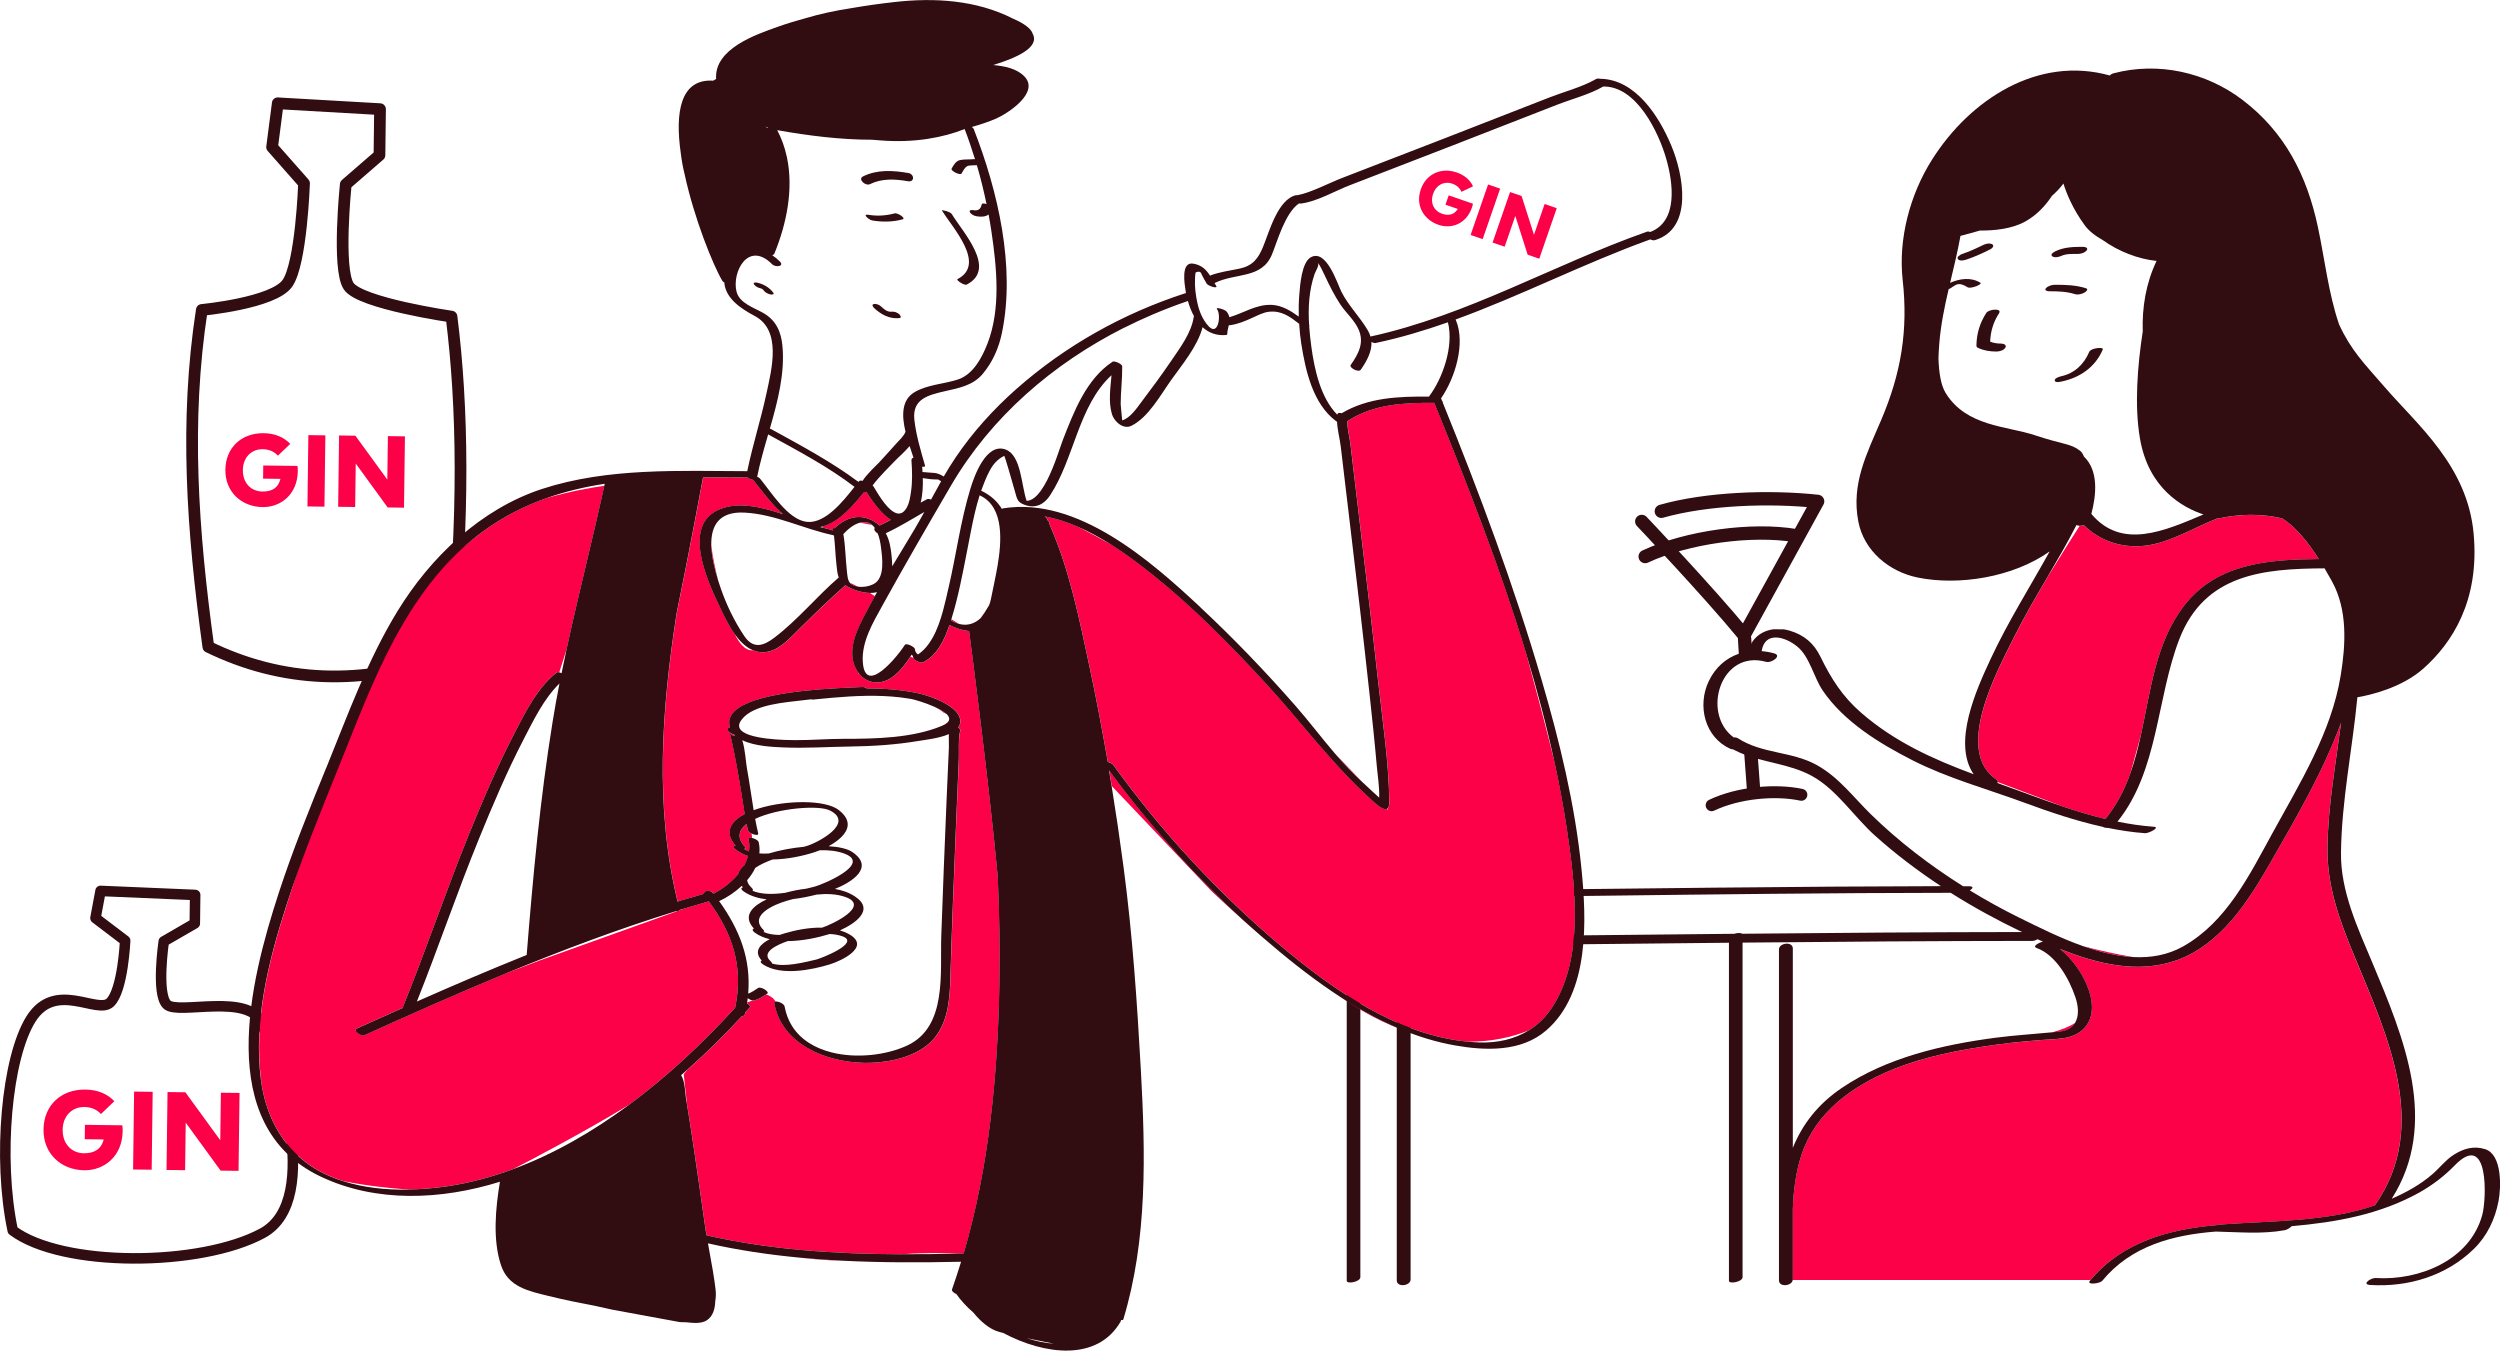
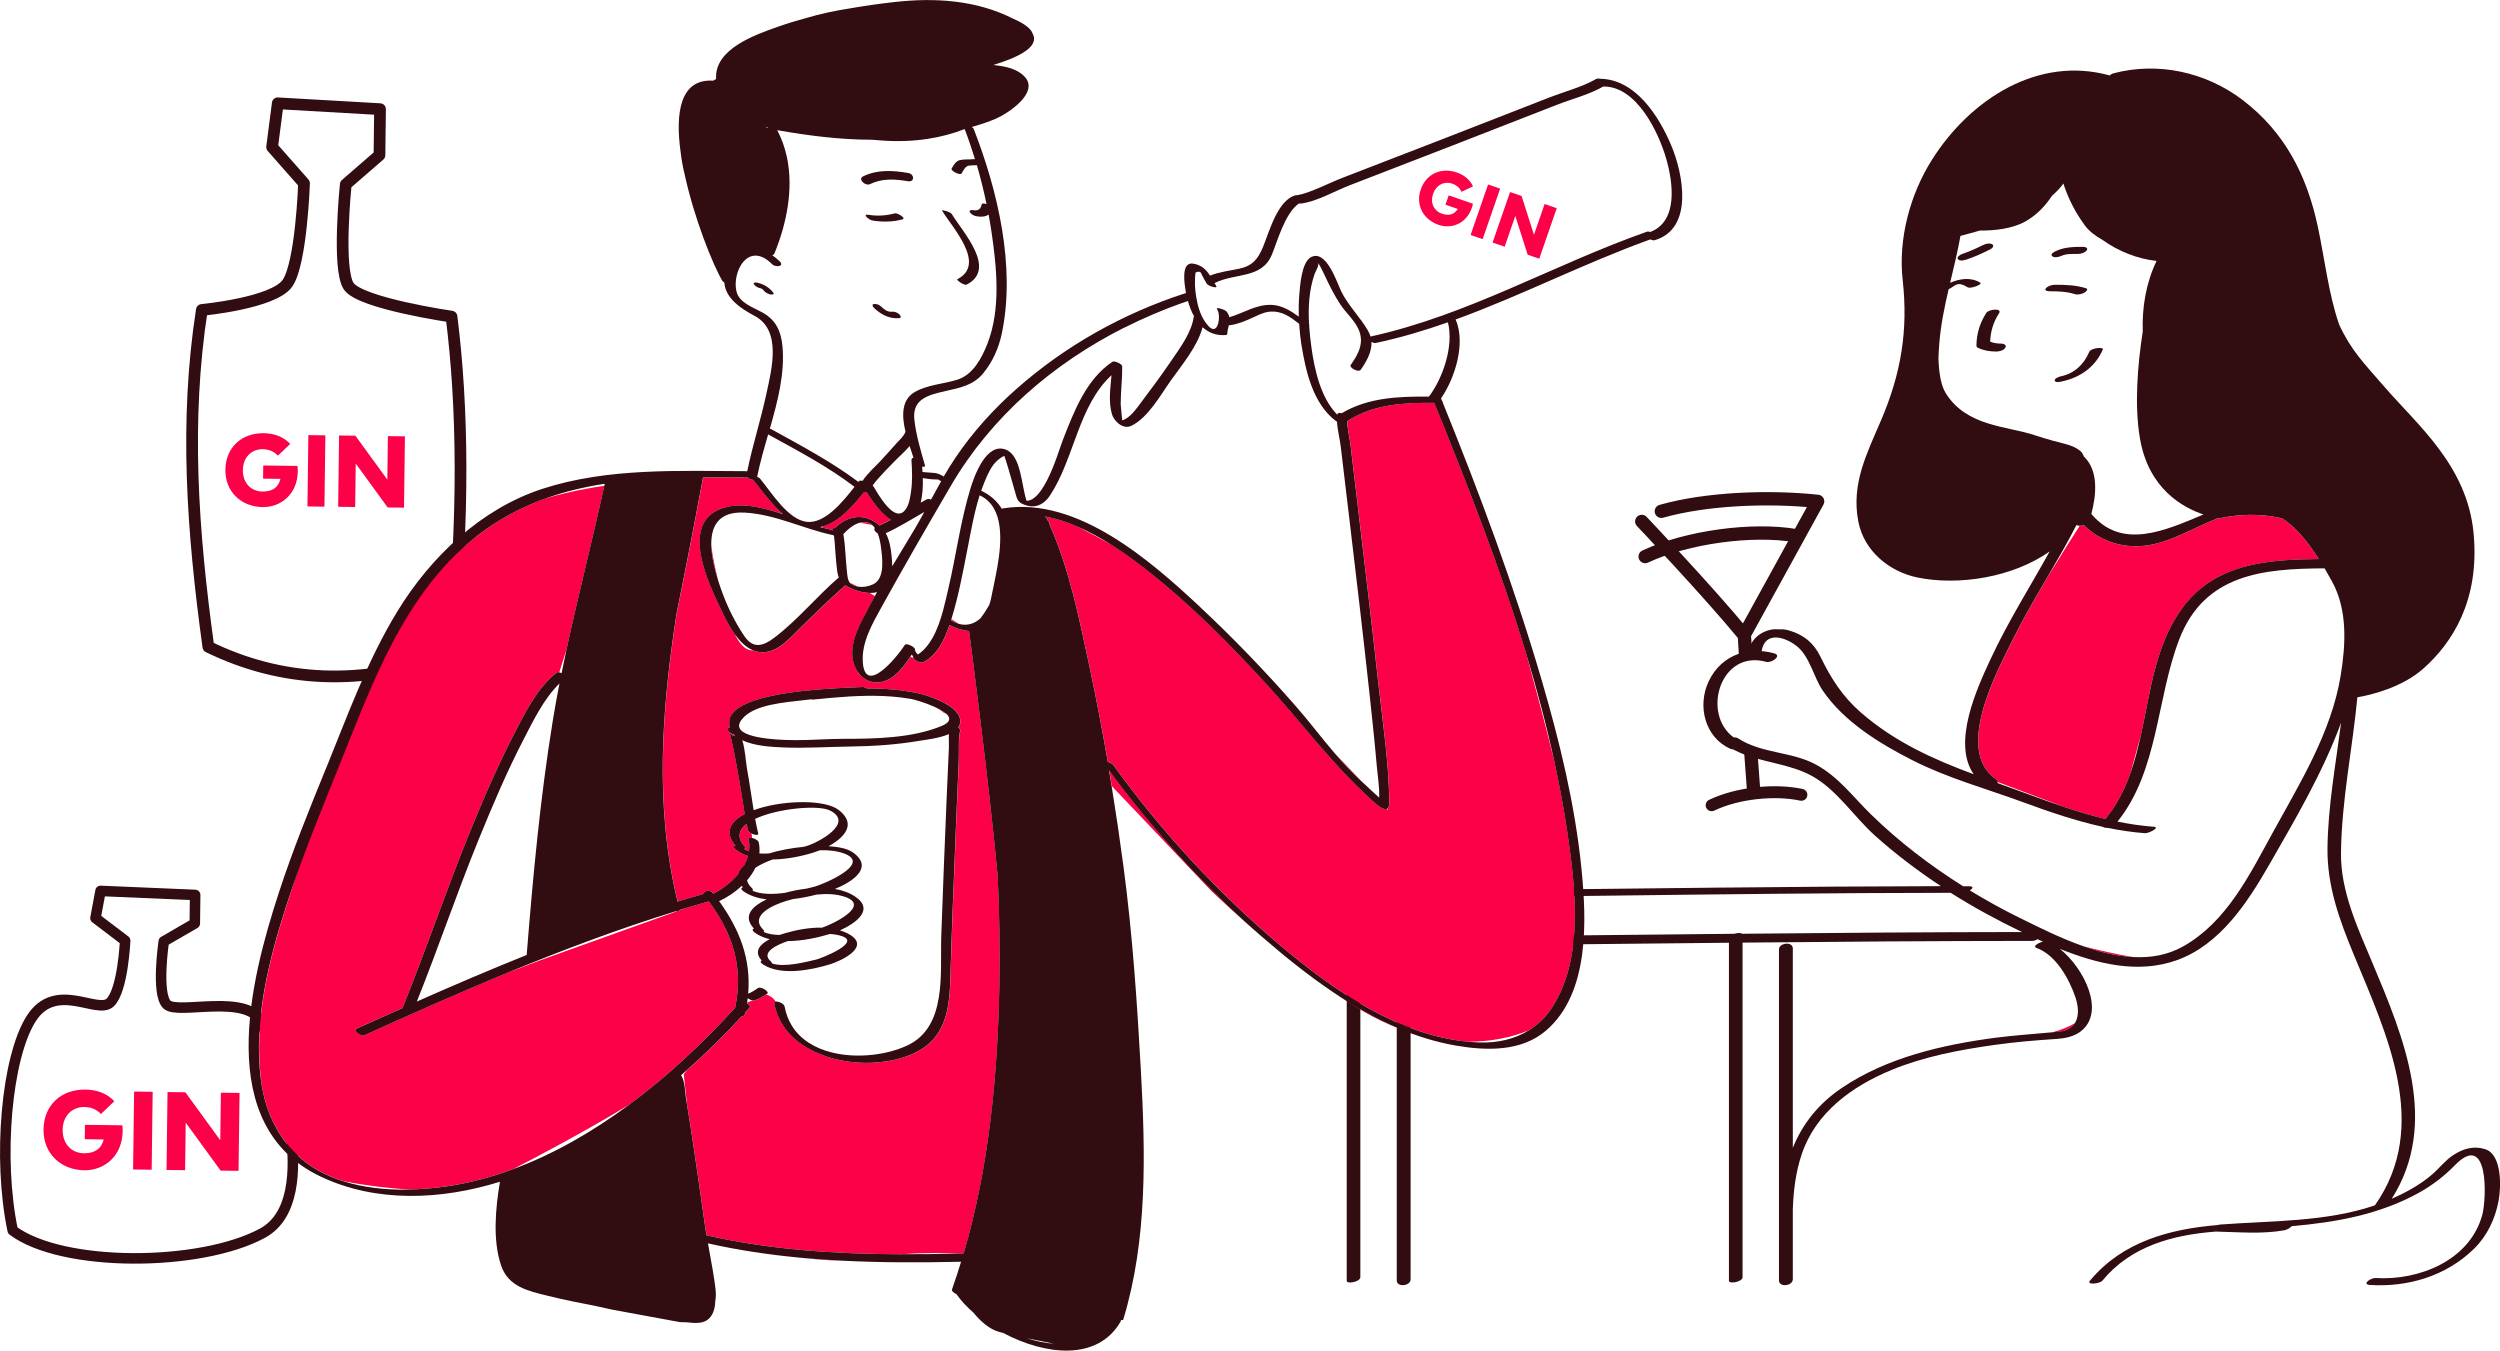
<svg xmlns="http://www.w3.org/2000/svg" viewBox="0 0 572.13 309.07">
  <defs>
    <style>.f,.g,.h,.i,.j,.k{fill:none;}.g,.h{stroke-miterlimit:10;}.g,.h,.i,.j,.k{stroke:#310c11;stroke-linecap:round;}.g,.k{stroke-width:3.05px;}.l{fill:#fc0048;}.m{fill:#310c11;}.h{stroke-width:2.73px;}.i{stroke-width:2.68px;}.i,.j,.k{stroke-linejoin:round;}.j{stroke-width:2.41px;}</style>
  </defs>
  <g id="a" />
  <g id="b">
    <g id="c">
-       <path class="l" d="M538.7,218.6c-3.32-8.03-6.17-15.77-6.06-24.55,.12-9.64,1.89-19.13,3.12-28.67-4.16,11.36-10.46,22.07-16.44,32.5-4.97,8.66-11.25,18.31-21.12,21.86-8.9,3.2-18.22,.87-26.81-2.58,5.5,4.33,10.63,14.54,4.68,18.96-1.45,1.08-3.45,1.53-5.22,1.64-4.89,.32-9.78,.72-14.63,1.41-7.92,1.13-15.96,2.65-23.39,5.72-8.99,3.71-17.29,9.69-20.51,19.26-1.38,4.1-1.89,8.31-2.04,12.57v16.11s-.01,.07-.02,.1h68.16c7.34-8.74,18.05-11.64,29.04-12.56,.18-.06,.35-.1,.48-.11,11.69-.89,24.28-.55,35.54-4.39h0c12.8-18.2,2.68-39.19-4.79-57.28Z" />
      <path class="l" d="M474.89,234.1c-1.37,.89-3.25,1.6-5.31,2.18,.57-.06,1.15-.11,1.72-.17,1.82-.2,2.95-.96,3.59-2.01Z" />
      <path class="l" d="M488.22,219.03c-3.95-.65-8.13-1.63-11.38-2.46,3.76,1.32,7.61,2.27,11.38,2.46Z" />
      <path class="l" d="M456.91,178.45c.25,.17,.32,.35,.29,.53l14.97,5.63c3.19,1.07,6.4,2.04,9.65,2.82,2.61-3.19,4.41-6.74,5.74-10.51l2.36-8.55c2.26-10.28,3.36-21.11,9.82-29.61,7.49-9.86,19.47-10.72,30.94-10.81-2.28-3.57-5.12-7.26-8.37-9.29-7.3-1.82-14.29-.05-14.29-.05,0,0-.13-.01-.36-.05-5.61,2.18-11.14,5.71-16.8,6.34-5.35,.59-10.29-1.11-13.95-4.71-.32,.1-.66,.15-.97,.15-1.2,1.86-3.97,6.19-7.22,11.5-2.79,4.78-5.6,9.55-8.05,14.5-3.68,7.44-13.52,25.51-3.75,32.12Z" />
      <path class="k" d="M375.72,119.33s15.2,16,23.42,26.01l16.83-30.6c-11.1-1.19-25.44-.66-35.77,2.27" />
      <line class="g" x1="399.25" y1="146.13" x2="399.46" y2="149.69" />
      <path class="g" d="M410.98,122.59c-9.93-1.71-24.91,.3-34.48,4.78" />
      <path class="f" d="M476.9,104.47s.02,.01,.02,.02c3.36,3.23,2.83,8.76,1.68,13.11,6.97,8.3,16.77,3.87,25.66,.13-4.75-1.58-12.58-5.89-14.54-17.41-1.28-7.55-.55-16.67,.64-24.45-.17-5.56,.72-11.04,3.17-16.18-.03,0-.07,0-.1,0-4.22-.45-8.63-2.16-12.27-4.79-1.63-.91-3.07-2-4.06-3.34-2.85-3.86-4.26-7.56-4.89-9.57-.75,1.01-1.64,1.95-2.62,2.81-1.32,2.01-3.28,4.29-6.07,5.86-3.07,1.73-7.13,2.12-10.42,2.09-1.54,.45-3.04,.85-4.45,1.22-.65,3.6-1.52,7.17-2.37,10.74,2.23-.97,4.74-1.34,6.9-.03,.45,.27-.84,.78-.95,.82-.49,.17-1.49,.52-2,.21-.59-.36-1.25-.73-1.97-.7-.64,.02-1.31,.57-1.83,.91-.15,.1-.32,.18-.49,.25-.96,4.11-1.81,8.24-2.14,12.46-.08,1.06-.16,2.18-.19,3.33,.1,3.38,.58,6.23,1.64,7.96,4.74,7.72,13.98,7.53,20.44,9.68s8.24,1.86,10.39,3.61c.31,.26,.58,.7,.8,1.25Zm-26.72-45.13c-.56,.19-1.55,.5-2.06,0-.48-.48,.49-1.08,.85-1.2,1.61-.55,3.15-1.22,4.67-1.98,.64-.32,1.5-.62,2.2-.31,.66,.29,.14,.95-.29,1.16-1.76,.87-3.51,1.69-5.37,2.33Zm8.74,20.24c-.42,.63-1.35,.86-2.06,.86-1.53,0-2.83-.21-4.22-.86-.27-.13-.33-.31-.32-.58,.04-2.72,.79-5.12,2.26-7.4,.56-.88,3.71-1.15,2.91,.09-1.31,2.02-1.92,4.13-2.03,6.49,.86,.34,1.64,.44,2.61,.44,.51,0,1.26,.34,.85,.95Zm11.57-22.12c1.96-.93,4.11-.97,6.24-.97,.44,0,1.27,.22,.82,.81-.44,.58-1.37,.82-2.06,.82-1.29,0-2.61-.09-3.8,.47-.51,.24-1.58,.48-2.05,.02-.51-.48,.56-1.01,.86-1.15Zm-2.27,8.5c.46-.53,1.39-.79,2.07-.79,2.4,0,4.76,.07,7.07,.79,.71,.22-.02,.83-.33,1-.62,.33-1.49,.56-2.19,.35-1.91-.59-3.85-.64-5.83-.65-.37,0-1.27-.14-.79-.7Zm2.02,21.17c-.14-.53,1.08-.93,1.41-1,3.11-.68,5.27-2.72,6.5-5.62,.36-.86,3.38-1.19,3.09-.5-1.68,3.96-5.14,6.38-9.28,7.28-.32,.07-1.56,.39-1.71-.16Z" />
      <path class="f" d="M533.66,133.04c-.5-.91-1.07-1.91-1.68-2.96-14,.07-27.48,1.25-33.26,16.24-5.2,13.49-4.78,30.13-14.14,41.72,2.72,.55,5.47,.97,8.28,1.17,1.66,.12-1.16,1.54-1.97,1.48-2.87-.21-5.7-.64-8.49-1.21-.45,.02-.88-.06-1.16-.24-6.18-1.36-12.2-3.41-18.17-5.61-8.47-3.11-17.36-5.53-25.42-9.64-7.51-3.83-15.73-8.85-20.55-15.99-2.02-2.99-2.96-7.68-5.77-10-2.88-2.37-7.47-3.59-8.18,1.03,.95,.08,1.91,.24,2.88,.51,1.85,.52-.64,2.28-1.84,1.94-10.45-2.94-14.91,11.83-7.44,17.29,.35-.03,.69,.02,.96,.19,5.54,3.59,12.3,2.97,17.96,6.08,5.1,2.8,8.39,7.33,12.48,11.33,6.32,6.18,13.5,11.69,21.1,16.46,.44,0,.88,0,1.32,0,1.23,0,.9,.52,.22,.95,3.73,2.28,7.55,4.39,11.41,6.29,4.32,2.12,9.37,4.67,14.63,6.51,3.75,1.32,7.61,2.27,11.38,2.46,3.97,.2,7.85-.45,11.39-2.44,9.96-5.61,15.19-16.37,20.48-25.99,6.21-11.3,13.44-22.97,15.56-35.9,1.17-7.16,1.64-15.09-1.99-21.66Z" />
-       <path class="f" d="M456.91,178.45c.25,.17,.32,.35,.29,.53-.02,.08-.05,.15-.1,.22,5.02,1.78,10.01,3.71,15.07,5.41,3.19,1.07,6.39,2.04,9.65,2.82,2.61-3.19,4.41-6.74,5.74-10.51,.98-2.76,1.72-5.64,2.36-8.55,2.26-10.28,3.35-21.11,9.81-29.61,7.49-9.86,19.47-10.73,30.94-10.81-2.28-3.57-5.12-7.26-8.37-9.29-7.3-1.82-14.29-.05-14.29-.05,0,0-.13-.01-.36-.05-5.61,2.18-11.14,5.71-16.8,6.34-5.35,.59-10.29-1.11-13.95-4.71-.32,.1-.66,.15-.97,.15-.29,0-.54-.07-.72-.18-2.02,3.97-4.25,7.83-6.51,11.68-2.79,4.78-5.6,9.55-8.05,14.5-3.68,7.43-13.52,25.5-3.74,32.11Z" />
      <path class="m" d="M286,205.64c55.59-.01,104.83-1.26,160.42-1.32,5.26,3.33,10.74,6.31,16.33,8.98-21.36,.02-42.71,.18-64.07,.39-.29-.24-1.09-.21-1.8,.01-28.52,.28-57.04,.62-85.56,.79v-.59c0-.75-2.69-.33-3.07,.61-9.61,.05-.24,.09-9.85,.09-1.36,0-3.24,2.06-1.13,2.06,9.97,0,.96-.04,10.93-.1v76.56c0,.8,3.12,.26,3.12-.84v-75.75c2.9-.02,5.81-.03,8.71-.06-.23,.21-.38,.48-.38,.8v75.74c0,1.7,3.17,1.29,3.17-.2v-75.74c0-.25-.07-.45-.19-.61,24.35-.19,48.69-.47,73.04-.71v77.37c0,.8,3.12,.26,3.12-.84v-76.56c22.11-.21,44.23-.38,66.35-.39,.37,0,.79-.16,1.15-.39,.41,.19,.83,.37,1.25,.56-1.12,.27-2.43,1.1-1.5,1.43,4.47,1.61,7.49,7.07,8.92,11.29,.71,2.09,.86,4.3-.07,5.85-.63,1.06-1.77,1.81-3.59,2.01-.57,.06-1.15,.11-1.72,.17-4.3,.42-8.62,.68-12.91,1.24-12.14,1.6-24.86,4.53-35.14,11.47-5.59,3.77-9.1,8.46-11.24,13.73v-45.62c0-1.7-3.17-1.29-3.17,.2v75.74c0,1.66,3.01,1.3,3.15-.1,0-.03,.02-.07,.02-.1v-16.11c.16-4.25,.66-8.46,2.04-12.56,3.22-9.57,11.52-15.54,20.51-19.26,7.43-3.07,15.47-4.59,23.39-5.72,4.85-.69,9.74-1.09,14.63-1.41,1.77-.12,3.77-.56,5.22-1.64,5.95-4.42,.82-14.63-4.68-18.96,8.59,3.45,17.91,5.78,26.81,2.58,9.87-3.55,16.15-13.2,21.12-21.86,5.98-10.43,12.28-21.14,16.44-32.5-1.23,9.54-3,19.03-3.12,28.67-.11,8.78,2.75,16.51,6.06,24.54,7.47,18.09,17.59,39.08,4.79,57.27h0c-11.26,3.84-23.85,3.51-35.54,4.4-.14,.01-.3,.05-.48,.11-10.99,.92-21.7,3.81-29.04,12.56-.06,.07-.12,.14-.18,.21-.8,.98,2.3,.66,2.87-.04,6.54-7.94,16.09-10.47,25.93-11.24,5.29,.11,10.54,.63,15.79-.31,.49-.09,1.28-.53,1.59-.92,10.17-.9,20.17-2.65,29.27-7.73,2.91-1.63,5.7-3.75,8.02-6.15,7.98-8.23,7.3,7.75,6.36,11.23-2.81,10.5-14.53,15.13-24.41,14.51-1.07-.07-3.35,1.46-1.26,1.59,8.71,.54,17.39-2.07,23.71-8.23,3.06-2.98,4.88-6.84,5.67-11,.6-3.11,.84-10.62-3.07-11.85-2.63-.82-4.96-.14-7.24,1.32-1.82,1.16-3.2,3.01-4.83,4.41-2.75,2.39-5.98,4.16-9.31,5.62,10.97-17.26,2.8-36.83-4.47-54.11-3.32-7.88-7.24-16.28-7.14-25,.13-11.99,2.61-23.75,3.75-35.65,3.01-.52,10.15-2.17,15.13-6.6,6.45-5.74,12.91-15.41,11.47-30.9-1.43-15.49-12.82-24.77-20.43-33.58-4.56-5.27-7.6-8.26-10.36-14.26-2.44-7.14-3.28-14.94-4.85-22.31-2.51-11.75-7.53-21.66-17.22-29.04-8.38-6.38-19.33-8.8-29.51-6.12-.42,.11-.7,.3-.89,.51-16.39-4.58-31.94,5.41-40.7,19.29-5.02,7.94-7.74,18.12-6.7,27.5,1.29,11.52-.36,21.38-4.92,32.06-3.29,7.71-6.89,14.59-5.23,23.22,1.29,6.75,7.08,11.5,13.61,12.83,9.28,1.89,21.71,.01,30.18-5.98-4.54,8.19-9.57,16.13-13.52,24.63-3.15,6.78-8.84,19.14-3.87,26.36-9.3-3.45-18.06-7.4-25.76-14.08-4.21-3.65-6.88-7.81-9.28-12.77-1.53-3.16-3.79-5.04-7.13-6.03-.44-.13-.88-.22-1.32-.28l-2.29-.02c-2.8,.35-5.15,2.13-5.77,5.07-.45,.07-.89,.16-1.32,.27l-.92,.28c-2.88,1-5.32,3.09-6.83,6.25-2.7,5.63-.92,12.89,4.97,15.51,.16,.07,.35,.09,.55,.09,.12,.07,.25,.12,.37,.19l1.06,.51c5.38,2.39,11.42,2.53,16.67,5.41,5.64,3.09,9.67,9.4,14.45,13.68,4.7,4.21,9.76,8.03,15.05,11.53-16.59,.03-33.18,.16-49.77,.33h-.69c-19.73,.21-39.47,.45-59.2,.65l-2.65,.03c-16.97,.17-27.6,.29-44.58,.29-.48,0-3.87,.36-4.33,.72l3.05,.77Zm179.7-106.03c-6.45-2.15-15.69-1.96-20.44-9.68-1.06-1.73-1.54-4.58-1.64-7.96,.03-1.14,.11-2.26,.19-3.33,.33-4.22,1.18-8.35,2.14-12.46,.18-.07,.34-.16,.49-.25,.52-.34,1.18-.89,1.83-.91,.72-.03,1.38,.34,1.97,.7,.51,.31,1.51-.04,2-.21,.11-.04,1.4-.55,.95-.82-2.16-1.3-4.67-.94-6.9,.03,.85-3.57,1.72-7.13,2.37-10.74,1.41-.37,2.91-.77,4.45-1.22,3.29,.03,7.35-.37,10.42-2.09,2.79-1.57,4.75-3.85,6.07-5.86,.98-.86,1.87-1.79,2.62-2.81,.62,2.01,2.04,5.71,4.89,9.57,.98,1.34,2.43,2.43,4.06,3.34,3.65,2.63,8.06,4.34,12.27,4.79,.03,0,.07,0,.1,0-2.45,5.14-3.34,10.62-3.17,16.18-1.2,7.78-1.93,16.9-.64,24.45,1.96,11.52,9.79,15.83,14.54,17.41-8.89,3.74-18.69,8.17-25.66-.13,1.15-4.35,1.68-9.88-1.68-13.11,0,0-.02-.01-.02-.02-.23-.55-.49-.99-.8-1.25-2.15-1.76-3.94-1.46-10.39-3.61Zm-5.05,46.72c2.45-4.95,5.26-9.72,8.05-14.5,2.25-3.85,4.48-7.72,6.51-11.68,.18,.11,.43,.17,.72,.18,.3,0,.64-.04,.97-.15,3.66,3.6,8.6,5.3,13.95,4.71,5.66-.62,11.2-4.15,16.8-6.34,.23,.03,.36,.05,.36,.05,0,0,6.99-1.77,14.29,.05,3.25,2.03,6.1,5.72,8.37,9.29-11.47,.09-23.45,.95-30.94,10.81-6.46,8.5-7.55,19.33-9.81,29.61-.64,2.92-1.38,5.79-2.36,8.55-1.33,3.76-3.13,7.32-5.74,10.51-3.26-.78-6.47-1.75-9.65-2.82-5.05-1.69-10.05-3.63-15.07-5.41,.05-.07,.09-.15,.1-.22,.03-.18-.05-.36-.29-.53-9.78-6.61,.07-24.68,3.74-32.11Zm75,8.37c-2.12,12.93-9.36,24.6-15.56,35.9-5.29,9.63-10.52,20.39-20.48,25.99-3.54,1.99-7.42,2.64-11.39,2.44-3.77-.19-7.62-1.15-11.38-2.46-5.26-1.84-10.31-4.39-14.63-6.51-3.87-1.9-7.68-4.01-11.41-6.29,.68-.43,1.01-.95-.22-.95-.44,0-.88,0-1.32,0-7.59-4.77-14.78-10.28-21.1-16.46-4.09-4-7.38-8.53-12.48-11.33-5.66-3.11-12.42-2.49-17.96-6.08-.26-.17-.61-.22-.96-.19-7.47-5.45-3.01-20.22,7.44-17.29,1.2,.34,3.69-1.42,1.84-1.94-.97-.27-1.93-.44-2.88-.51,.71-4.61,5.31-3.39,8.18-1.03,2.81,2.31,3.75,7.01,5.77,10,4.82,7.14,13.03,12.17,20.55,15.99,8.06,4.1,16.95,6.53,25.42,9.64,5.97,2.2,11.99,4.25,18.17,5.61,.28,.18,.71,.26,1.16,.24,2.79,.57,5.61,1,8.49,1.21,.81,.06,3.62-1.36,1.97-1.48-2.8-.2-5.56-.62-8.28-1.17,9.36-11.59,8.94-28.23,14.14-41.72,5.78-14.99,19.26-16.17,33.26-16.24,.62,1.05,1.18,2.05,1.68,2.96,3.63,6.57,3.16,14.5,1.99,21.66Z" />
      <path class="m" d="M477.03,66.96c.32-.17,1.04-.78,.33-1-2.31-.72-4.67-.79-7.07-.79-.68,0-1.61,.26-2.07,.79-.48,.56,.42,.7,.79,.7,1.98,0,3.92,.05,5.83,.65,.7,.22,1.57-.01,2.19-.35Z" />
      <path class="m" d="M455.84,55.86c-.7-.31-1.57-.01-2.2,.31-1.52,.76-3.06,1.43-4.67,1.98-.35,.12-1.33,.72-.85,1.2,.5,.5,1.5,.19,2.06,0,1.86-.63,3.62-1.45,5.37-2.33,.43-.21,.95-.87,.29-1.16Z" />
      <path class="m" d="M471.68,58.59c1.19-.56,2.51-.47,3.8-.47,.69,0,1.62-.25,2.06-.82,.45-.59-.38-.81-.82-.81-2.13,0-4.28,.04-6.24,.97-.3,.14-1.36,.67-.86,1.15,.47,.45,1.54,.22,2.05-.02Z" />
      <path class="m" d="M458.06,78.63c-.97,0-1.75-.1-2.61-.44,.1-2.36,.72-4.47,2.03-6.49,.8-1.24-2.34-.97-2.91-.09-1.47,2.28-2.21,4.69-2.26,7.4,0,.27,.06,.45,.32,.58,1.39,.65,2.7,.85,4.22,.86,.71,0,1.64-.23,2.06-.86,.41-.61-.34-.95-.85-.95Z" />
      <path class="m" d="M481.23,80c.29-.69-2.72-.36-3.09,.5-1.23,2.91-3.38,4.95-6.5,5.62-.32,.07-1.55,.46-1.41,1,.15,.55,1.39,.23,1.71,.16,4.14-.9,7.6-3.32,9.28-7.28Z" />
      <line class="g" x1="400.7" y1="172.49" x2="401.33" y2="181.05" />
      <path class="h" d="M391.71,184.28c6.09-2.9,14.55-3.66,20.54-2.39" />
      <g>
        <g>
          <path class="l" d="M337.09,42.65l-2.63,1.25c-.36-.82-1.04-1.5-2.12-1.87-1.85-.64-3.66,.29-4.36,2.3-.77,2.22,.27,3.98,1.99,4.57,1.64,.57,2.85,.18,3.65-1.08l-2.82-.98,.74-2.13,5.55,1.92c-.06,.32-.15,.61-.24,.89-1.28,3.7-4.67,4.96-7.65,3.93-3.44-1.19-5.31-4.5-4.05-8.11,1.21-3.51,4.63-5.11,8.23-3.87,1.83,.63,3.08,1.77,3.72,3.17Z" />
          <path class="l" d="M339.31,54.73l-2.76-.95,4-11.56,2.76,.95-4,11.56Z" />
          <path class="l" d="M352.26,59.21l-2.65-.92-2.83-8.88-2.44,7.05-2.76-.95,4-11.56,2.64,.91,2.83,8.88,2.44-7.05,2.77,.96-4,11.56Z" />
        </g>
        <g>
          <g>
            <path class="l" d="M26.17,252.01l-3.07,2.94c-.88-.97-2.13-1.59-3.79-1.61-2.85-.04-4.93,2.08-4.97,5.18-.04,3.43,2.2,5.38,4.85,5.41,2.53,.03,4.03-1.07,4.55-3.16l-4.34-.06,.04-3.29,8.56,.11c.06,.47,.08,.91,.07,1.34-.07,5.71-4.19,9-8.78,8.95-5.31-.07-9.4-3.79-9.33-9.35s4.05-9.2,9.61-9.12c2.83,.04,5.07,1.03,6.6,2.67Z" />
            <path class="l" d="M34.71,267.69l-4.25-.05,.23-17.83,4.25,.05-.23,17.83Z" />
            <path class="l" d="M54.58,267.95l-4.09-.05-7.99-10.98-.14,10.88-4.25-.05,.23-17.83,4.08,.05,7.99,10.98,.14-10.88,4.27,.05-.23,17.83Z" />
          </g>
          <path class="j" d="M23.01,203.89l21.65,.92-.08,6.52-7.1,4.11s-1.78,12,.72,14.45,18.94-2.83,21.77,4.4c2.83,7.23,14.3,40.2,.11,47.92-14.19,7.71-45.82,7.89-57.17-.62-3.48-16.52-1.39-39.64,4.22-48.46,5.61-8.82,15.15-.89,18.08-3.7,2.93-2.81,3.43-14.16,3.43-14.16l-6.79-5.16,1.16-6.22Z" />
          <g>
            <path class="l" d="M66.41,101.59l-2.81,2.69c-.8-.88-1.95-1.46-3.47-1.48-2.61-.03-4.51,1.9-4.55,4.74-.04,3.14,2.01,4.92,4.44,4.95s3.68-.98,4.16-2.9l-3.97-.05,.04-3.01,7.83,.1c.05,.43,.07,.83,.07,1.23-.07,5.22-3.84,8.24-8.03,8.19-4.86-.06-8.61-3.47-8.54-8.56s3.71-8.42,8.79-8.35c2.59,.03,4.64,.95,6.04,2.44Z" />
            <path class="l" d="M74.25,115.95l-3.89-.05,.21-16.32,3.89,.05-.21,16.32Z" />
            <path class="l" d="M92.46,116.18l-3.74-.05-7.31-10.05-.13,9.95-3.89-.05,.21-16.32,3.73,.05,7.31,10.05,.13-9.95,3.9,.05-.21,16.32Z" />
          </g>
          <path class="i" d="M63.56,23.64l23.41,1.34-.13,10.53-7.71,6.69s-2,19.38,.68,23.31,23.52,6.95,23.52,6.95c2.61,20.79,2.96,45.78-.21,77.32-20.4,7.48-38.76,6.37-55.44-1.75-3.65-26.64-5.43-51.53-1.49-77.1,0,0,16.39-1.54,19.58-6.09,3.19-4.55,3.81-22.88,3.81-22.88l-7.31-8.29,1.3-10.04Z" />
        </g>
        <path id="d" class="l" d="M289.06,214.54c-6.98-5.94-11.93-10.74-11.93-10.74l-22.69-23.91c-.2-1.21-.39-2.42-.6-3.62,10.02,13.63,21.54,26.35,34.27,37.46,.31,.27,.62,.54,.94,.81Zm-48.8-94.39c4.54,10.29,6.81,21.77,9.14,32.68,1.52,7.13,2.88,14.31,4.12,21.5,.51,.16,1.05,.41,1.22,.65,11.07,15.36,24.13,29.52,38.64,41.69,11.94,10.02,26.62,20.25,42.63,21.73,5.2,0,9.9-.98,13.85-2.59,2.09-1.29,3.93-3.05,5.4-5.32,7.35-11.33,5.25-27.83,3.4-40.35-.78-5.27-1.77-10.52-2.9-15.75-1.97-8.06-4.35-17.01-6.48-24.82-5.92-19.55-13.45-38.71-21.03-57.38-7-.06-13.89,.28-19.9,4.19-.03,1.66,.51,3.61,.7,5.15,.57,4.88,1.16,9.75,1.74,14.63,1.58,13.27,3.16,26.55,4.62,39.83,1.01,9.1,2.44,18.38,2.55,27.55,0,.81-.15,1.25-.41,1.47l.05,.38-.22-.27c-1.02,.4-3.12-1.76-4.04-2.6-8.87-8.09-15.82-17.68-23.95-26.47-8.04-8.71-16.54-17.33-25.82-24.72-2.83-2.26-5.96-4.61-9.29-6.72-2.7-1.52-5.3-2.9-7.53-4.05-2.5-1.09-5.07-1.93-7.68-2.4,.23,.13,.42,.29,.5,.45,.08,.17,.15,.33,.23,.5l.3,.29,.18,.76Zm80.33,115.38c-5.4-2.24-10.58-5.2-15.51-8.52,2.23,1.55,4.46,3,6.65,4.28,3,1.77,5.97,3.17,8.87,4.24Zm-8.98-56.72c-1.64-1.71-3.71-3.87-6.05-6.32,.97,1.12,1.95,2.23,2.98,3.3,.99,1.04,2.03,2.04,3.07,3.02Zm-110.31-58.57c.88-.41,1.74-.85,2.59-1.31-.6-.37-1.19-.84-1.75-1.39h-.08l-.15-.22c-1.5-1.51-2.78-3.43-3.62-4.77-.16,.03-.34,.04-.53,.03-2.49,3.08-5.59,6.73-9.35,7.83l-.26,.3c.63,.18,1.25,.33,1.85,.46,.14,.03,.32,.11,.5,.22,.05-.06,.11-.12,.17-.18-.01-.07-.02-.14-.04-.2-.03-.15,.15-.19,.41-.16,3.02-2.89,6.82-3.6,10.26-.59Zm3.31-3.04s.07,.04,.11,.06v-.07h-.11Zm-7.67,2.45l2.63,.48c-.48-.4-1.05-.64-1.76-.64-.33,0-.66,.06-.98,.14,.04,0,.07,0,.11,.01Zm18.96,43.4c.22,.1,.42,.19,.59,.27-.63-.56-1.59-1.09-2.65-1.57,.86,.43,1.6,.88,2.06,1.3Zm-58.58,81.75l-.85,1.03,.75,6.85c.99,5.99,1.86,12,2.73,18.01,.53,3.64,1.04,7.28,1.56,10.93,.07,.37,.14,.73,.21,1.09,14.63,3.35,29.69,4.28,44.71,4.33,5.39-.41,10.42-.26,12.87-.14,.42,0,.84-.02,1.26-.03,5.82-19.86,7.79-40.86,8.17-61.45,.15-8.33,0-16.66-.39-24.97-1.9-20.48-6.04-52.26-6.54-56.03-1.59-.14-3.18-.68-4.49-1.38-1.13,3.33-2.81,6.98-6.07,8.55-.5,.24-2.14-.47-2.21-1.05h0c-.23-.07-.46-.14-.68-.23-1.95,2.95-4.67,6.31-8.35,5.83-1.42-.18-2.55-.93-3.37-1.96-.07-.04-.14-.07-.21-.11v-.18c-.08-.09-.13-.17-.19-.26-.08-.11-.15-.23-.21-.36-.34-.62-.6-1.28-.76-1.97-.98-4.33,1.82-8.93,3.74-12.58,.4-.77,.82-1.53,1.23-2.29l-1.14-.72c-1.97-.03-4.08-.82-5.55-1.72l-.15,.06c-3.56,3.12-6.92,6.42-10.29,9.74-1.96,1.92-4.39,4.72-7.21,5.34-1.31,.29-2.5,.14-3.57-.31-1.93,.2-3.36-2.04-4.14-3.67-1.37-1.92-2.43-4.14-3.24-5.84-2.88-5.98-9.1-19.13-.17-22.76,4.26-1.74,9.31-.57,14.22,1.06l-.44-.52c-2.36-2.23-4.39-5.05-6.18-7.26-.44-.03-.94-.25-1.24-.55-3.4-.01-6.81-.04-10.21-.02-.26,1.38-3.06,16.56-6.05,31.11-3.42,21.94-5.06,44.18,.19,65.83,.14,0,.31,0,.49-.02,1.82-.55,3.64-1.08,5.46-1.59,.03,0,.07-.01,.11-.01-.05-.82,1.45-.99,2.08-.19,.04,.05,.07,.09,.1,.14,2.04-1.06,4.1-2.6,5.65-4.47,.17-.72,.66-1.4,1.39-2.02,.37-.68,.66-1.39,.86-2.13-1.07-.37-2.06-.89-2.91-1.58-.66-.53-.39-.74,.11-.74-2.71-3.08-1.24-5.56,2.05-7.28-.4-2.36-.72-4.74-1.13-7.08-.41-2.38-.84-4.77-1.31-7.14-.2-1.03-.42-2.05-.66-3.07-.09-.37-.18-.73-.28-1.09-.05-.16-.08-.26-.1-.34-.37-.3-.57-.67-.28-.95,.02-.02,.04-.04,.06-.05,.08-.07,.2-.1,.33-.11-1.84-5.97,11.07-7.97,20.79-8.73,2.73-.21,5.21-.33,7.04-.41,1.13-.05,2.02-.08,2.55-.11,.28-.02,.62,.12,.93,.32,4.01,0,8,.3,11.88,1.14,2.49,.54,10.02,3.04,9.49,6.74-.05,.39-.21,.74-.44,1.05,.26,.21,.45,.44,.48,.63,0,.03,0,.06,0,.1,0,.11-.03,.19-.08,.25-.42,1.46-.19,4.52-.27,6.23-.24,5.28-.46,10.55-.67,15.83-.47,11.57-.94,23.14-1.28,34.71-.14,4.89-.64,10.21-4.15,13.91-3.35,3.54-9.14,4.89-13.84,5.08-.36,.01-.73,.02-1.1,.02-.19,.01-.4,0-.62,0-8.77-.17-18.89-4.25-20.57-13.67-.04-.22,.09-.33,.31-.36l-.61-.74s-.77-.68-1.6-.87c-.83,.56-1.65,1.05-2.63,1.34-.13,.04-.28,.04-.43,.02-.43,.17-.86,.32-1.24,.44-.01,.08-.02,.15-.03,.23,.49,.29,.85,.68,.67,.88-.35,.39-.71,.77-1.06,1.16-.02,.1-.04,.21-.06,.31-.09,.41-.42,.6-.79,.63-3.92,4.25-8.06,8.34-12.4,12.2Zm60.34-102.84c.63,.4,1.25,.66,1.85,.83l-1.77-1.08c-.03,.09-.05,.17-.08,.26Zm-25.08,146.55c-3.19-.16-6.38-.39-9.56-.69,3.37,.39,6.68,.65,9.56,.69Zm-28.22-155.64c-.68-2.72-1.29-5.57-1.57-8.04,.06,2.66,.8,5.59,1.57,8.04Zm7.05,61.99c.13-.94,.12-1.91-.1-2.9-.06-.26,.31-.29,.78-.19,0-.25,0-.39,0-.39,0,0-.04-.22-.1-.61-.4-.2-.74-.48-.82-.78-.11-.46-.2-.94-.3-1.41-1.77,1.38-2.3,3.11-.45,5.16,.36,.39,.2,.55-.15,.56,.35,.22,.72,.41,1.13,.56Zm-3.16-26.53c-.08-.07-.16-.15-.23-.22-.35-.07-.74-.26-1.03-.49,.17,.32,.6,.96,1.26,.71Zm28.09-34.05l-1.53-.78-.18,.07c.17,.17,.38,.33,.66,.44,.34,.13,.69,.22,1.05,.28ZM59.74,247.22c.98,7.4,4.26,14.23,10.29,18.79,2.57,1.94,5.51,3.33,8.63,4.31,5.28,1.06,10.6,1.61,14.65,1.9,3.18-.05,6.31-.33,9.22-.77,5.1-.77,10.1-2.12,14.97-3.93,4.41-2.27,15.95-8.32,26.39-14.64,9.01-6.66,17.21-14.42,24.36-22.27,1.94-9.33-.53-16.9-6.03-24.34-1.79,.51-3.58,1.03-5.36,1.57l-1.42,.51c-.1,.14-.29,.19-.52,.19l-31.61,11.34-7.17,2.72c-11,4.55-21.89,9.39-32.73,14.29-.76,.34-2.81-1.05-1.69-1.55,3.52-1.59,7.04-3.17,10.57-4.74-.06-.09-.08-.18-.04-.26,5.3-13.02,9.77-26.36,15.06-39.39,3.23-7.97,6.65-15.88,10.61-23.52,2.45-4.72,5.21-10.23,9.52-13.56,.12-.09,.32-.09,.56-.03l1.68-5.28c2.7-12.5,5.9-24.9,8.63-37.39-3.09,.44-7.97,1.29-13.34,2.85-4.98,1.78-9.79,4.22-14.35,7.54-6.36,4.64-11.76,10.04-15.98,16.42-8.07,11.29-12.17,24.14-17.68,36.67-4.27,10.63-7.83,21.5-11.34,32.42-4.11,12.76-7.63,26.66-5.84,40.15Z" />
        <path id="e" class="m" d="M176.27,67.37c-.56-.13-1.15-.43-1.5-.9-.19-.26-.41-.42-.71-.49-.53-.11-1.21-.43-1.5-.9-.3-.49,.42-.46,.7-.4,1.43,.31,2.83,1.11,3.71,2.3,.35,.48-.46,.46-.7,.4Zm42.83-3.47c-.33,.17,1.56,1.52,2.14,1.22,7-3.59-.94-12.03-3.4-16.1-.37-.62-2.37-1-2.3-.89,2.36,3.91,10.29,12.31,3.56,15.76Zm-13.34,7.99c-.46-.39-1.06-.62-1.66-.56-1.03,.11-1.75-.52-2.46-1.19-.39-.37-1.12-.68-1.66-.56-.58,.13-.19,.68,.07,.92,1.59,1.5,3.55,2.53,5.78,2.3,.61-.06,.16-.73-.07-.92Zm-6.16-21.44c2.32,.39,4.67,.37,6.95-.25,.9-.24-1.16-1.54-1.78-1.37-1.94,.52-3.99,.67-5.98,.33-1.62-.27,.08,1.17,.81,1.29Zm8.28-10.85c-3.5-.61-7.1-.85-10.37,.77-1.29,.64,.57,2.28,1.59,1.77,2.73-1.34,5.71-1.18,8.64-.67,1.64,.29,1.55-1.63,.14-1.87ZM74.7,175.64c4.94-12.14,9.37-24.48,16.23-35.71,7.59-12.43,19.1-23.46,33.17-28.05,14.97-4.88,31.37-4.1,46.91-4.05,1.23-5.97,3.11-11.8,4.39-17.76,1.22-5.64,3.53-14.47-2.71-17.78-3.21-1.7-6.66-4.02-6.93-7.65-.21-.12-.38-.25-.45-.37-2.13-3.59-6.45-14.27-8.64-24.42-.38-1.51-.68-3.16-.88-4.84-1.33-9.32-.09-17.03,7.42-16.55l.69-.4s-.02-.06-.02-.09c-.38-6.79,9.01-10.03,14.05-11.82,2.17-.77,4.38-1.44,6.61-2.04,2.94-.88,6.35-1.64,10.26-2.24,3.27-.57,6.56-1.03,9.83-1.4,9.25-1.05,18.82-.47,27.19,3.79,2.62,1.12,4.19,2.35,4.51,3.46,1.75,3.24-4.13,5.65-9.04,7.16,2.67,.26,5.32,.78,7.1,2.56,3.7,3.72-3.8,8.56-6.46,9.71-1.75,.75-3.61,1.37-5.54,1.91,.22,.14,.39,.3,.45,.46,5.53,14.21,9.59,31.47,6.46,46.64-.71,3.45-2.14,6.71-4.41,9.41-2.21,2.62-5.29,3.19-8.49,3.92-4.01,.91-7.66,1.81-7.15,6.54,.39,3.56,1.46,7.08,2.44,10.51,.08,.27-.23,.33-.65,.25,.03,.39,.05,.8,.08,1.23,.95,.12,1.88,.11,2.83,.22,.71,.09,1.39,.42,2.03,.81,.86-1.48,1.75-2.95,2.72-4.37,3.89-5.76,8.66-11.03,13.86-15.63,11.25-9.95,24.44-17.32,38.71-21.95,.02,0,.03,0,.05,0,.03,0,.06-.01,.1-.01h0c-.03-.16-.06-.3-.08-.45-.25-1.6-1.16-6.79,1.73-6.31,1.96,.33,2.97,1.39,3.84,2.74,2.14-.84,4.42-1.11,6.68-1.58,3.11-.65,4.35-2.31,5.48-5.05,1.41-3.4,3.34-10.8,7.53-11.78,.09-.02,.21-.02,.33,0,2.87-.49,7.37-2.85,10.35-3.99,7.91-3.04,15.81-6.1,23.71-9.17,7.88-3.06,15.75-6.13,23.62-9.21,3.33-1.3,7.25-2.31,10.41-4.07,.06-.07,.15-.13,.3-.16,.08-.03,.16-.06,.26-.08h.01c.16-.03,.36-.01,.55,.04,8.16,.08,13.53,8.59,16.34,15.29,2.69,6.4,5.21,18.96-3.77,21.65-.29,.09-.67,0-1.03-.18-15.22,5.49-29.51,12.86-44.58,18.34,.04,.04,.07,.09,.08,.13,2.24,5.33-.15,13.2-3.39,17.9,0,0,0,.01,0,.02,.07,.17,.13,.33,.2,.5,.16,.17,.23,.32,.17,.42,8.45,20.84,16.33,41.95,22.65,63.54,4.12,14.08,7.63,28.48,9.1,43.1,1.18,11.77,1.92,28.49-8.07,37.09-5.74,4.95-13.87,4.65-20.87,3.42-4.26-.75-8.4-2.03-12.43-3.7-5.4-2.24-10.58-5.2-15.51-8.52-5.69-3.84-11.05-8.16-16.02-12.47-.31-.27-.63-.54-.94-.81-12.73-11.11-24.26-23.83-34.27-37.46,.2,1.21,.4,2.42,.6,3.62,1,6.18,1.91,12.37,2.73,18.57,2.05,15.43,3.1,30.96,3.96,46.5,1.04,18.91,1.54,38.69-4.03,57-.04,.15-.27,.17-.56,.12,.04,.1,.04,.19,0,.27-5.28,9.28-17.45,7.73-26.93,2.68-.29-.07-.56-.14-.82-.21-2.29-.59-4.35-2.44-6-4.45-1.56-1.36-2.89-2.8-3.88-4.23-.59-.26-1.13-.7-1-1.08,.74-2.09,1.42-4.2,2.07-6.32-9.11,.2-18.27,.22-27.39-.25-3.19-.16-6.38-.39-9.56-.69-7.05-.67-14.05-1.7-20.97-3.27,.85,4.58,1.5,8.39,1.73,10.48,.12,1.04,.08,1.94-.06,2.71-.06,1.83-.53,3.46-1.89,4.39-1.31,.9-3.33,.62-4.8,.48h-.03c-.9,.02-1.51-.06-1.51-.06l-15.43-2.84s-1.59-.33-3.96-.88c-3.52-.66-7.03-1.37-10.51-2.23-4.64-1.14-9.25-2.07-10.9-7.03-1.95-5.81-1.26-13.09-.25-19.12-13.39,4.17-28.31,4.88-41.09-1.21-24.53-11.69-16.09-44.78-9.53-64.88,3.17-9.73,7.03-19.23,10.89-28.7Zm45.1-6.37c-3.83,7.38-7.08,15.07-10.22,22.76-5.01,12.28-9.26,24.86-14.18,37.17,8.33-3.68,16.7-7.27,25.15-10.66,0-.03-.01-.07-.01-.1,1.43-17.81,3.07-35.63,5.93-53.28,.47-2.93,1-5.84,1.57-8.75-3.59,3.49-6.01,8.56-8.24,12.85Zm45.12-34.7c1.31,3.81,3.16,7.65,5.42,11,2.04,3.03,4.37,2.25,6.81,.41,5.33-4.02,9.7-9.42,14.76-13.79,.01,0,.03-.01,.04-.02-.35-.91-.41-1.96-.53-3-.25-2.18-.29-4.4-.56-6.58-.06-.04-.12-.07-.17-.11-6.83-1.43-13.24-4.8-20.29-5.17-6.07-.32-7.72,3.23-7.62,7.5,.06,2.65,.8,5.59,1.57,8.04,.19,.61,.38,1.19,.57,1.72Zm34.88-.84c2.89-1.37,2.09-6.26,1.78-8.75-.11-.83-.32-1.91-.71-2.9-.57-.33-.99-.89-.67-1.26-.19-.27-.4-.51-.64-.71-.48-.4-1.05-.64-1.76-.64-.33,0-.66,.06-.98,.14-1.48,.38-2.79,1.51-3.82,2.62,.49,2.77,.49,5.64,.81,8.42,.12,1.03,.13,2.18,.83,2.88,.17,.17,.38,.33,.66,.44,.34,.13,.69,.22,1.05,.28,1.17,.18,2.42-.03,3.46-.53Zm74.87,5.22c7.62,7.11,14.91,14.71,21.78,22.55,3.14,3.58,6,7.39,9.1,11,.97,1.12,1.95,2.23,2.98,3.3,.99,1.04,2.03,2.04,3.07,3.02,.84,.79,1.69,1.58,2.54,2.36,.49,.45,.99,.91,1.49,1.36,.08-2.39-.34-4.91-.55-7.23-.47-5.41-1.05-10.8-1.63-16.2-1.44-13.35-3.02-26.69-4.61-40.03-.67-5.63-1.35-11.26-2.01-16.89-.2-1.69-.76-3.79-.85-5.68-.08-.04-.15-.08-.21-.12-5.33-3.97-7-11.57-7.98-17.77-.23-1.49-.38-3-.47-4.51-2.03-1.56-3.96-3.09-6.94-2.76-1.26,.14-2.65,.87-3.76,1.37-1.7,.78-3.28,1.44-5.14,1.71-.07,.01-.17,0-.26-.01-.14,.6-.32,1.23-.36,1.98,0,.17-.08,.25-.27,.27-2.24,.2-4.01-.54-5.38-1.79-1.13,4.38-4.74,8.64-7.22,12.14-2.41,3.39-5.2,8.52-9.06,10.42-.11,.05-.21,.09-.32,.13-.98,.32-1.98-.07-2.76-.74-.66-.57-1.17-1.34-1.38-2.05-.83-2.76-.36-5.92-.1-8.91-7.6,6.99-8.52,19.11-14.06,27.49-1.58,2.39-3.79,3.18-6.4,1.93-1.15-.55-1.26-1.53-1.6-2.68-.73-2.49-1.4-5-2.19-7.48-.05-.15-.1-.3-.16-.45-.04-.12-.08-.24-.12-.35-.05,.02-.11,.05-.16,.07-.52,.25-1,.6-1.4,.95-1.41,1.25-2.24,3.16-2.94,4.86-.15,.36-.28,.73-.42,1.09-.13,.34-.26,.67-.37,1.01,.03,.01,.06,.03,.09,.04,2.11,1.01,3.61,2.42,4.63,4.1,.09-.05,.2-.09,.35-.12,16.96-2.7,33.66,11.97,45.07,22.62Zm-50.22,2.48c.57-.75,1.21-1.71,1.91-2.93,.19-.49,.34-1,.44-1.52,.5-2.5,1.06-4.98,1.49-7.5,.87-5.14,1.68-13.33-3.93-16.04-.05-.03-.11-.05-.17-.08-.42,1.32-.78,2.66-1.1,4.01-.68,2.89-1.2,5.83-1.77,8.7-1.03,5.25-2.01,10.52-3.6,15.63-.03,.09-.05,.17-.08,.26,.63,.4,1.25,.66,1.85,.83,1.94,.52,3.65-.11,4.95-1.35Zm-14.96-20.65c.7-1.19,1.38-2.4,2.04-3.61-2.92,1.67-5.77,3.45-8.82,4.86,.86,1.56,1.16,3.44,1.33,5.19,.07,.73,.14,1.54,.15,2.37,1.76-2.94,3.56-5.85,5.3-8.8Zm-21.35-.06c.63,.18,1.25,.33,1.85,.46,.14,.03,.32,.11,.5,.22,.05-.06,.11-.12,.17-.18-.01-.07-.02-.14-.04-.2-.03-.15,.15-.19,.41-.16,3.02-2.89,6.82-3.61,10.26-.59,.88-.41,1.74-.85,2.59-1.31-.6-.37-1.19-.84-1.75-1.39-.08-.07-.15-.14-.22-.22-1.5-1.51-2.78-3.43-3.62-4.77-.16,.03-.34,.04-.53,.03-2.49,3.08-5.59,6.73-9.35,7.83-.23,.07-.45,.13-.69,.18,.14,.04,.28,.08,.42,.12Zm7.41-9.31c-6.07-4.64-12.98-8.26-19.64-11.93-.04-.02-.07-.05-.11-.08-.95,3.28-1.89,6.53-2.52,9.71,.28,.12,.52,.26,.63,.39,2.54,3.05,6.43,9.48,10.76,9.93,4.19,.43,8.27-4.69,10.88-8.01Zm-19.78-82.26c-.46-.1-.65-.16-.65-.16,0,0,.2,.08,.53,.26,.03-.04,.08-.07,.12-.1Zm43.36,57.73c3.57-1.14,5.59-5,6.86-8.26,3.08-7.92,2.12-17.39,.91-25.59-.19-1.32-.42-2.63-.66-3.94-.71,.55-1.78,.58-2.78,.4-.53-.09-1.22-.43-1.49-.92-.28-.52,.42-.54,.73-.48,.39,.07,.83,.1,1.22-.1,.46-.23,.64-.74,.74-1.21,.06-.29,.58-.26,1.11-.07-.62-2.99-1.35-5.97-2.21-8.9-.6,.02-1.2,.02-1.8,.09-.84,.11-1.33,1.15-1.69,1.79-.31,.55-2.57-.61-2.3-1.09,.44-.79,.96-1.74,1.91-1.96,1.01-.23,2.12-.09,3.15-.22,.1-.01,.2,0,.3,.02-.72-2.33-1.5-4.64-2.37-6.9-5.02,1.96-11.42,3.2-19.22,2.6-.68-.05-1.35-.1-2-.16-7.27,0-14.48-.92-21.68-2.19,1.01,1.9,1.71,3.89,2.16,5.93,.02,.1,.04,.19,.07,.29,1.54,7.26-.07,15.15-2.84,21.95-.1,.26-.3,.39-.54,.45,.6,.4,1.19,.87,1.73,1.41,1.18,1.18-.96,1.43-1.73,.66-5.5-5.52-9.26,1.82-8.16,6.25,.66,2.67,4.01,3.69,6.13,4.9,2.93,1.69,4.07,4.27,4.38,7.54,.59,6.28-1.08,12.66-2.88,18.93,.11,.04,.21,.07,.33,.13,6.77,3.73,13.72,7.42,19.94,12.06,.03-.04,.07-.09,.11-.13,.16-.2,.49-.2,.84-.11,1.04-1.64,3.33-3.71,3.83-4.26,1.3-1.42,2.61-2.83,3.88-4.28,.49-.56,1.85-1.78,2.11-2.72-.86-3.62-.95-7.26,2.08-9.04,2.89-1.71,6.66-1.86,9.82-2.86Zm-10.96,15.21c-1.17,1.37-2.74,2.71-3.43,3.46-.4,.44-3.72,3.68-5.05,5.56,.1,.08,.18,.17,.25,.27,.67,1.09,2.67,4.73,4.67,5.83,.04,.02,.07,.04,.11,.06,.78,.39,1.56,.38,2.24-.34,1.07-1.12,1.33-3.05,1.54-4.51,.33-2.33,.25-4.71,.09-7.05-.03-.37,.17-.56,.46-.62-.26-.82-.57-1.72-.88-2.67Zm6.57,7.67c-.12-.06,0-.03-.29-.03-1.03,0-2.03-.1-3.05-.28-.07-.01-.14-.04-.21-.06,.05,1.85-.04,3.87-.5,5.65,.46-.26,.92-.51,1.39-.76,.27-.14,.64-.1,.99,.05,.76-1.41,1.53-2.81,2.31-4.2-.21-.13-.42-.26-.64-.37Zm42.58-34.8c-16.27,8.2-30.5,20.41-39.74,36.26-5.32,9.12-10.67,18.34-15.77,27.59-2.12,3.84-4.64,8.12-4.36,12.65,.08,1.34,.36,2.19,.77,2.67,1.31,1.53,3.97-.65,6.09-2.99,1.24-1.37,2.28-2.79,2.77-3.56,.32-.5,2.28,.46,2.3,.98,.03,.58,.34,.92,.7,1.22,1.38-.92,2.46-2.26,3.33-3.79,1.08-1.91,1.83-4.13,2.42-6.3,.49-1.8,.87-3.57,1.22-5.07,1.78-7.58,2.76-15.36,5.04-22.82,.86-2.83,3.6-10.58,8.06-8.92,3.57,1.33,3.57,8.19,4.79,11.74,.59-.01,1.17-.26,1.72-.67,2.18-1.65,3.99-5.98,5.2-9.35,.63-1.74,1.1-3.22,1.38-3.93,2.53-6.46,5.33-13.9,11.37-17.89,.43-.28,2.21,.52,2.21,1.05,.04,2.89-.35,5.78-.35,8.67,0,.37,.36,3.7,.35,3.7,1.82-.53,3.3-2.75,4.39-4.2,2.34-3.09,4.64-6.21,6.82-9.42,2-2.94,4.67-6.47,5.16-10.1,0-.04,.04-.06,.09-.08h0c-.62-1.09-1.09-2.3-1.42-3.52-2.71,.92-5.39,1.95-8.04,3.08-2.19,.93-4.35,1.94-6.48,3.01Zm119.63-21.95c.18-.06,.44-.02,.71,.08,6.48-2.45,5.2-11.38,3.67-16.72-1.74-6.1-6.8-16.69-14.42-16.57-3.2,1.85-7.25,2.87-10.67,4.21-7.87,3.08-15.75,6.15-23.62,9.21-7.9,3.07-15.8,6.13-23.71,9.17-3.41,1.31-7.57,3.77-11.24,4.2-.13,.01-.26,0-.4-.03-3.22,2.23-4.94,8.69-6.19,11.7-2.33,5.62-8.36,4.14-13.07,6.5-.02,.01-.04,.01-.07,.02,.13,.22,.26,.44,.4,.66,.45,.73-1.85,.02-2.18-.52-.42-.67-.77-1.37-1.14-2.07-.18-.69-.66-.85-1.42-.46-.07,.49-.11,.98-.12,1.48-.09,1.82,.15,3.66,.54,5.44,.42,1.93,1.2,3.85,2.54,5.32,2.27,2.48,2.94-2.6,1.97-3.84-.49-.63,1.79,.02,2.18,.52,.36,.46,.55,.88,.63,1.29,3.31-.95,6.19-3.02,9.81-2.82,2.23,.13,4.25,1.34,6.07,2.68-.04-1.65-.01-3.31,.12-4.95,.18-2.22,.54-7.42,2.61-8.61,3.6-2.06,6.11,6.04,7.04,7.89,1.65,3.25,4.27,5.77,6.08,8.89,.26,.45,.44,.9,.57,1.34,22.36-4.9,41.85-16.45,63.29-24Zm-62.18,25.5c-.2,.04-.55-.07-.91-.25,.11,2.25-1.11,4.45-2.45,6.36-.5,.72-2.72-.49-2.3-1.09,1.82-2.58,3.19-5.18,1.74-8.28-.97-2.07-2.87-3.7-4.12-5.6-1.38-2.09-2.48-4.31-3.54-6.57-.48-1.02-.95-2.05-1.59-2.98,.4,.59-.51,1.93-.75,2.6-1.28,3.7-1.5,7.69-1.26,11.62,.1,.15,.1,.26,.02,.33,.11,1.6,.29,3.2,.5,4.75,.7,5.09,2.09,11.62,5.92,15.5,.12-.45,.55-.48,1.02-.33,6.05-3.59,12.99-3.87,19.96-3.8,3.17-4.16,5.74-11.57,4.35-17.01-5.4,1.9-10.9,3.55-16.6,4.75Zm-60.05,96.47c11.07,15.36,24.13,29.52,38.64,41.69,11.94,10.02,26.62,20.25,42.63,21.73,.88,.08,1.76,.14,2.64,.17,4.1,.13,7.96-.75,11.21-2.75,2.09-1.29,3.93-3.05,5.4-5.32,7.35-11.33,5.25-27.83,3.4-40.35-.78-5.27-1.77-10.52-2.9-15.75-1.8-8.34-3.99-16.62-6.48-24.82-5.92-19.55-13.45-38.71-21.03-57.38-7-.06-13.89,.28-19.9,4.19-.03,1.66,.51,3.61,.7,5.15,.57,4.88,1.16,9.75,1.74,14.63,1.58,13.27,3.16,26.55,4.62,39.83,1.01,9.1,2.44,18.38,2.55,27.55,0,.81-.15,1.25-.41,1.47-.06,.05-.11,.09-.18,.11-1.02,.4-3.12-1.76-4.04-2.6-8.87-8.09-15.82-17.68-23.95-26.47-8.04-8.71-16.54-17.33-25.82-24.72-2.83-2.26-5.96-4.61-9.29-6.72-2.41-1.53-4.93-2.92-7.53-4.05-2.5-1.09-5.07-1.93-7.68-2.4,.23,.13,.42,.29,.5,.45,.08,.17,.15,.33,.23,.5l.3,.29,.18,.76c4.54,10.29,6.81,21.77,9.14,32.68,1.52,7.13,2.88,14.31,4.12,21.5,.51,.16,1.05,.41,1.22,.65Zm-13.51,132.53c-1.9-.37-4.09-.81-6.22-1.26,2.06,.68,4.17,1.12,6.22,1.26Zm-34.8-20.48c4.3,.02,8.59-.04,12.87-.14,.42,0,.84-.02,1.26-.03,5.82-19.86,7.79-40.86,8.17-61.45,.15-8.33,0-16.66-.39-24.97-1.9-20.48-6.04-52.26-6.54-56.03-1.59-.14-3.18-.68-4.49-1.38-1.13,3.33-2.81,6.98-6.07,8.55-.5,.24-2.14-.47-2.21-1.05h0c-.04-.31-.17-.53-.35-.73-.11,.17-.22,.33-.33,.5-1.95,2.95-4.67,6.31-8.35,5.83-1.42-.18-2.55-.93-3.37-1.96-.08-.09-.15-.19-.23-.29-.06-.09-.12-.17-.18-.26-.08-.12-.14-.24-.21-.36-.34-.62-.6-1.28-.76-1.97-.98-4.33,1.82-8.93,3.74-12.58,.4-.77,.82-1.53,1.23-2.29,.17-.3,.34-.6,.51-.9-.52,.14-1.08,.19-1.65,.18-1.97-.03-4.08-.82-5.55-1.72-.02,0-.03-.02-.05-.03-.03,.03-.07,.06-.1,.09-3.56,3.12-6.92,6.42-10.29,9.74-1.96,1.92-4.39,4.72-7.21,5.34-1.31,.29-2.5,.14-3.57-.31-1.63-.69-2.99-2.07-4.14-3.67-1.37-1.92-2.43-4.14-3.24-5.84-2.88-5.98-9.1-19.13-.17-22.76,4.26-1.74,9.31-.57,14.22,1.06,.07,.02,.14,.05,.21,.07-.22-.19-.44-.39-.65-.59-2.36-2.23-4.39-5.05-6.18-7.26-.44-.03-.94-.25-1.24-.55-3.4-.01-6.81-.04-10.21-.02-.26,1.38-3.06,16.56-6.05,31.11-3.42,21.94-5.06,44.18,.19,65.83,0,.04,.02,.08,.03,.13,.15-.05,.31-.1,.46-.14,1.82-.55,3.64-1.08,5.46-1.59,.03,0,.07-.01,.11-.01-.05-.82,1.45-.99,2.08-.19,.04,.05,.07,.09,.1,.14,2.04-1.06,4.1-2.6,5.65-4.47,.17-.72,.66-1.4,1.39-2.02,.37-.68,.66-1.39,.86-2.13-1.07-.37-2.06-.89-2.91-1.58-.66-.53-.39-.74,.11-.74-2.71-3.08-1.24-5.56,2.05-7.28-.4-2.36-.72-4.74-1.13-7.08-.41-2.38-.84-4.77-1.31-7.14-.2-1.03-.42-2.05-.66-3.07-.09-.37-.18-.73-.28-1.09-.05-.16-.08-.26-.1-.34-.37-.3-.57-.67-.28-.95,.02-.02,.04-.04,.06-.05,.08-.07,.2-.1,.33-.11-1.84-5.97,11.07-7.97,20.79-8.73,2.73-.21,5.21-.33,7.04-.41,1.13-.05,2.02-.08,2.55-.11,.28-.02,.62,.12,.93,.32,4.01,0,8,.3,11.88,1.14,2.49,.54,10.02,3.04,9.49,6.74-.05,.39-.21,.74-.44,1.05,.26,.21,.45,.44,.48,.63,0,.03,0,.06,0,.1,0,.11-.03,.19-.08,.25-.42,1.46-.19,4.52-.27,6.23-.24,5.28-.46,10.55-.67,15.83-.47,11.57-.94,23.14-1.28,34.71-.14,4.89-.64,10.21-4.15,13.91-3.35,3.54-9.14,4.89-13.84,5.08-.36,.01-.73,.02-1.1,.02-.21,0-.42,0-.62,0-8.77-.17-18.89-4.25-20.57-13.67-.04-.22,.09-.33,.31-.36,.29-.04,.73,.06,1.13,.25,.45,.21,.86,.53,.92,.86,.31,1.71,.9,3.19,1.7,4.48,1.99,3.18,5.33,5.13,9.13,6.07,5.71,1.42,12.44,.61,17.2-1.58,9.22-4.26,7.54-16.65,7.83-25.11,.36-10.35,.78-20.7,1.21-31.04,.17-4.01,.34-8.01,.53-12.02,.04-.9-.05-2.04,0-3.11-2.3,.99-5.51,1.32-6.94,1.56-5.15,.87-10.44,1.21-15.66,1.28-5.14,.07-10.25,.43-15.39,.2-2.26-.1-6.45-.26-9.3-1.65,.7,2.18,.81,5,1.08,6.47,.58,3.15,1,6.36,1.53,9.55,.35-.13,.71-.25,1.08-.37,6.29-1.97,15.27-2.06,18.36,.3,.8,.61,1.33,1.22,1.67,1.81,.33,.6,.46,1.18,.41,1.75-.16,1.89-2.18,3.56-4.37,4.75,2.34,.14,4.28,.56,5.39,1.31,5.25,3.52-.04,6.91-3.94,8.47,1.68,.29,3.25,.83,4.6,1.73,4.61,3.05,0,6.22-3.45,7.75,.76,.23,1.5,.53,2.18,.93,4.95,2.88-1.97,6.08-4.46,6.84-4.3,1.32-11.16,2.67-15.26,.07-.74-.47-.7-.79-.35-.92-1.97-2.14-.35-3.78,1.81-4.9-1.23-.3-2.37-.76-3.33-1.45-.75-.53-.66-.87-.27-.98-2.81-3-.12-5.26,2.9-6.68-1.94-.24-3.74-.79-5.2-1.78-.8-.55-.66-.9-.21-.98-.1-.11-.2-.22-.28-.33-1.54,1.44-3.33,2.63-5.06,3.43-.04,.02-.08,.03-.13,.04,4.74,6.59,7.32,13.3,6.66,21.19,.82-.31,1.54-.79,2.26-1.29,.63-.43,2.73,.87,2.09,1.31-.09,.06-.18,.12-.28,.18-.83,.56-1.65,1.05-2.63,1.34-.13,.04-.28,.04-.43,.02-.39-.06-.82-.3-1.11-.51-.04,.31-.08,.63-.13,.95-.01,.08-.02,.15-.03,.23,.49,.29,.85,.68,.67,.88-.35,.39-.71,.77-1.06,1.16-.02,.1-.04,.21-.06,.31-.09,.41-.42,.6-.79,.63-3.92,4.25-8.06,8.34-12.41,12.19-.48,.42-.96,.84-1.44,1.26,.93,1.45,.91,4.1,1.12,5.35,.07,.42,.14,.85,.21,1.27,.99,5.99,1.86,12,2.73,18.01,.53,3.64,1.04,7.28,1.56,10.93,.07,.37,.14,.73,.21,1.09,14.63,3.35,29.69,4.28,44.72,4.34Zm-34.45-83.92c.43,.4,.43,.63,.23,.73,2.01,.89,4.77,.85,7.48,.48,1.5-.4,3.16-.75,4.87-.95,.67-.16,1.29-.31,1.84-.45,1.7-.42,13.36-5.21,6.79-7.6-1.69-.61-3.59-.8-5.53-.74-.45,.18-.89,.34-1.3,.47-2.63,.84-6.12,1.6-9.5,1.64-1.29,.46-2.81,1.11-3.98,1.92-.48,1-1.12,1.95-1.87,2.83,.06,.53,.36,1.1,.98,1.68Zm7.98,3.08c-2.58,.75-8.64,3.22-5.26,6.58,.31,.31,.26,.46,.03,.5,1.05,.48,2.34,.68,3.71,.69,.42-.15,.82-.27,1.19-.38,2.52-.74,5.59-1.35,8.54-1.29,2.23-.71,11.21-4.96,5.27-7.03-1.98-.69-4.27-.77-6.56-.53-1.67,.43-3.51,.8-5.39,1.03-.53,.14-1.04,.28-1.53,.42Zm-3.63,13.74c.29,.26,.38,.44,.36,.56,2.89,.96,7.63-.32,10.16-.9,.87-.2,10.19-3.77,5.99-5.3-.9-.33-1.89-.49-2.92-.54-2.69,.82-6.23,1.6-9.62,1.62-2.48,.85-6.18,2.57-3.97,4.56Zm8.29-26.32c2.43-.7,11.1-5.2,5.36-8.12-2.6-1.33-11.94-.55-17.14,1.91,.21,1.12,.44,2.23,.7,3.33,.12,.51-.81,.39-1.54,.02-.4-.2-.74-.48-.82-.78-.11-.46-.2-.94-.3-1.41-1.77,1.38-2.3,3.11-.45,5.16,.36,.39,.2,.55-.15,.56,.35,.22,.72,.41,1.14,.56,.13-.94,.12-1.91-.1-2.9-.06-.26,.31-.29,.78-.19,.64,.15,1.46,.56,1.55,1,.2,.87,.23,1.72,.16,2.56,.69,.05,1.41,.05,2.15,.01,2.45-.74,5.28-1.27,8.02-1.53,.22-.06,.44-.12,.64-.18Zm31.88-30.3c-.63-.56-1.59-1.09-2.65-1.57-2.13-.95-4.62-1.66-5.39-1.8-.51-.09-1.02-.15-1.53-.22-.28-.04-.55-.08-.83-.12-5.12-.61-10.43-.37-15.61,.08-1.48,.13-2.96,.27-4.42,.42-.13,.01-.28-.01-.43-.06-.61,.07-1.22,.13-1.82,.21-3.78,.48-11.37,.89-14.03,4.39-.1,.14-.21,.27-.3,.41-.38,.62-.41,1.15-.2,1.6,1.22,2.66,10.98,2.72,12.56,2.73,3.72,.03,7.44-.3,11.16-.3,7.24,0,15.82-.14,22.57-2.97,.55-.23,.95-.47,1.22-.72,.75-.68,.5-1.41-.28-2.1Zm-48.47,4.78c-.35-.07-.74-.26-1.03-.49,.17,.32,.6,.96,1.26,.71-.08-.07-.16-.15-.23-.22Zm-74.71,104.14c3.18-.05,6.31-.33,9.22-.77,5.1-.77,10.1-2.12,14.97-3.93,9.33-3.45,18.19-8.59,26.39-14.64,9.01-6.66,17.21-14.42,24.36-22.27,1.94-9.33-.53-16.9-6.03-24.34-1.79,.51-3.58,1.03-5.36,1.57-.46,.14-.91,.28-1.37,.42-.01,.03-.03,.06-.05,.09-.1,.14-.29,.19-.52,.19-.08,0-.16-.01-.24-.02-13.08,4.04-25.89,8.86-38.54,14.09-11,4.55-21.89,9.39-32.73,14.29-.76,.34-2.81-1.05-1.69-1.55,3.52-1.59,7.04-3.17,10.57-4.74-.06-.09-.08-.18-.04-.26,5.3-13.02,9.77-26.36,15.06-39.39,3.23-7.97,6.65-15.88,10.61-23.52,2.45-4.72,5.21-10.23,9.52-13.56,.12-.09,.32-.09,.56-.03,.17,.04,.35,.11,.53,.2,.37-1.83,.75-3.66,1.14-5.48,2.7-12.5,5.9-24.9,8.63-37.39,.03-.16,.07-.32,.1-.48-4.59,.71-9.09,1.77-13.45,3.33-4.98,1.78-9.79,4.22-14.35,7.54-6.36,4.64-11.41,10.41-15.64,16.8-6.54,9.88-11.1,21.23-15.44,32.16-.59,1.47-1.17,2.95-1.77,4.42-4.27,10.63-8.65,21.22-12.17,32.14-4.11,12.76-7.63,26.66-5.84,40.15,.98,7.4,4.26,14.23,10.29,18.79,2.57,1.94,5.51,3.33,8.63,4.31,4.65,1.46,9.72,1.97,14.65,1.9Z" />
      </g>
    </g>
  </g>
</svg>